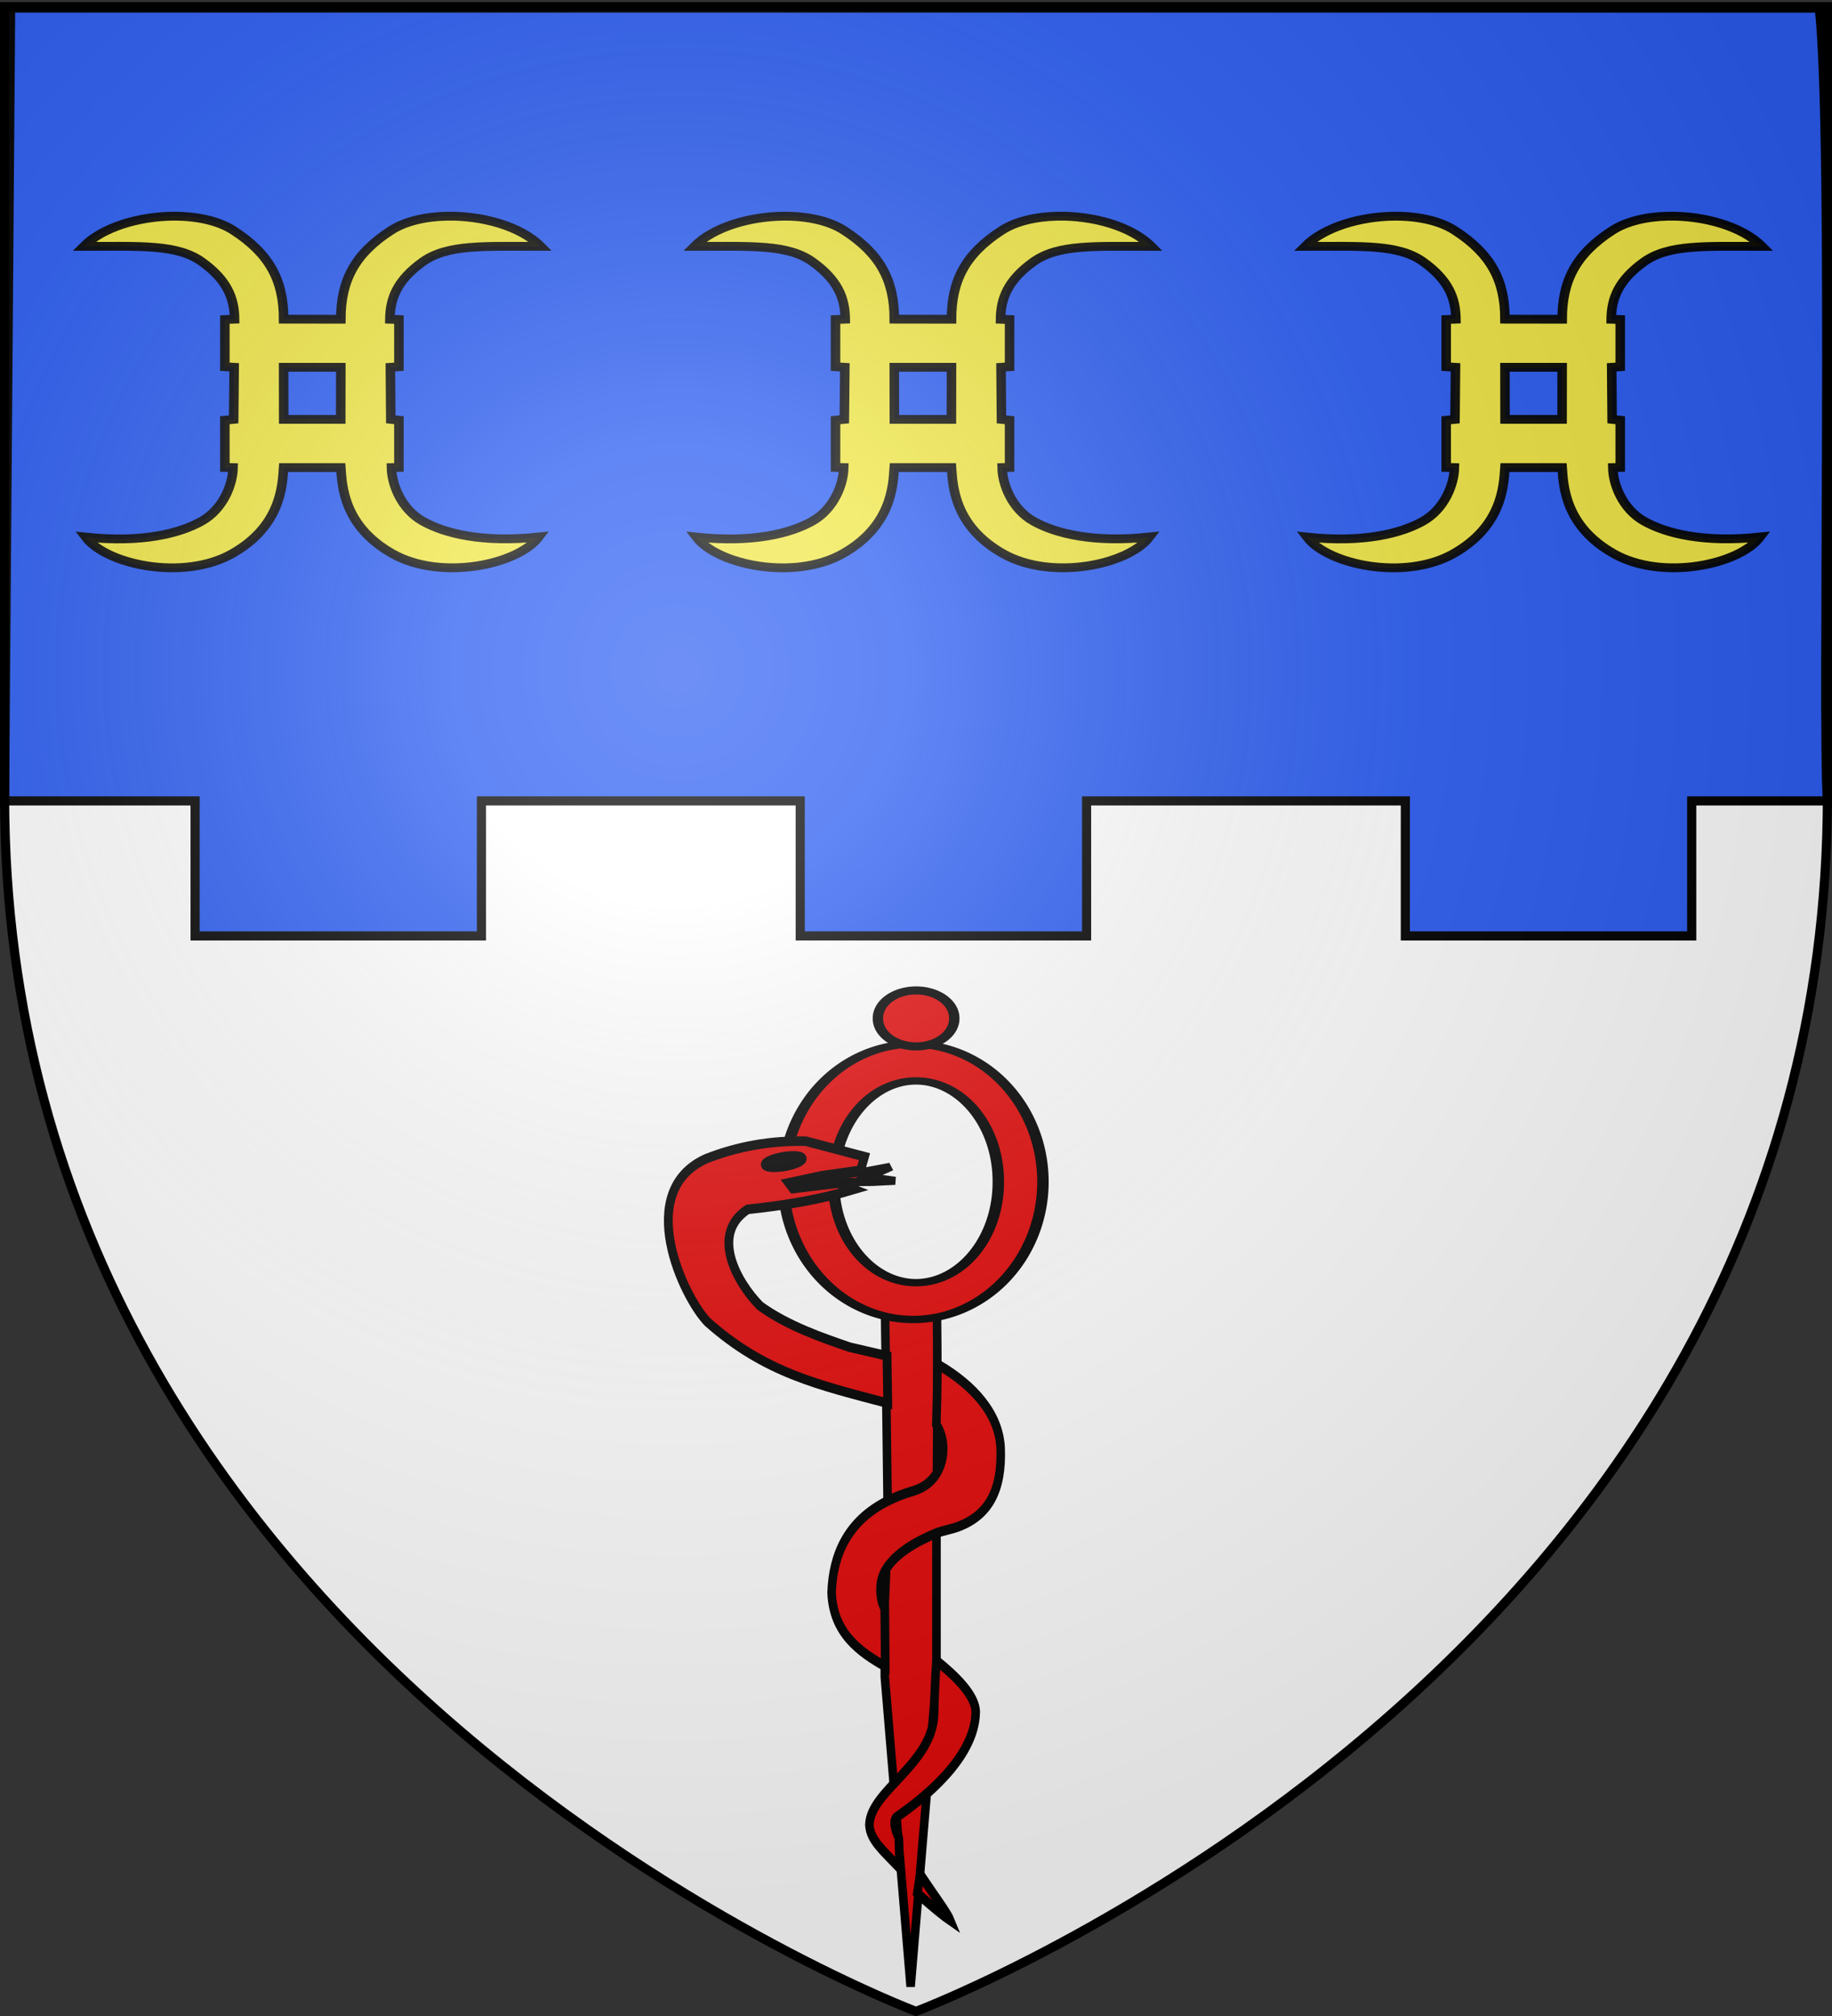
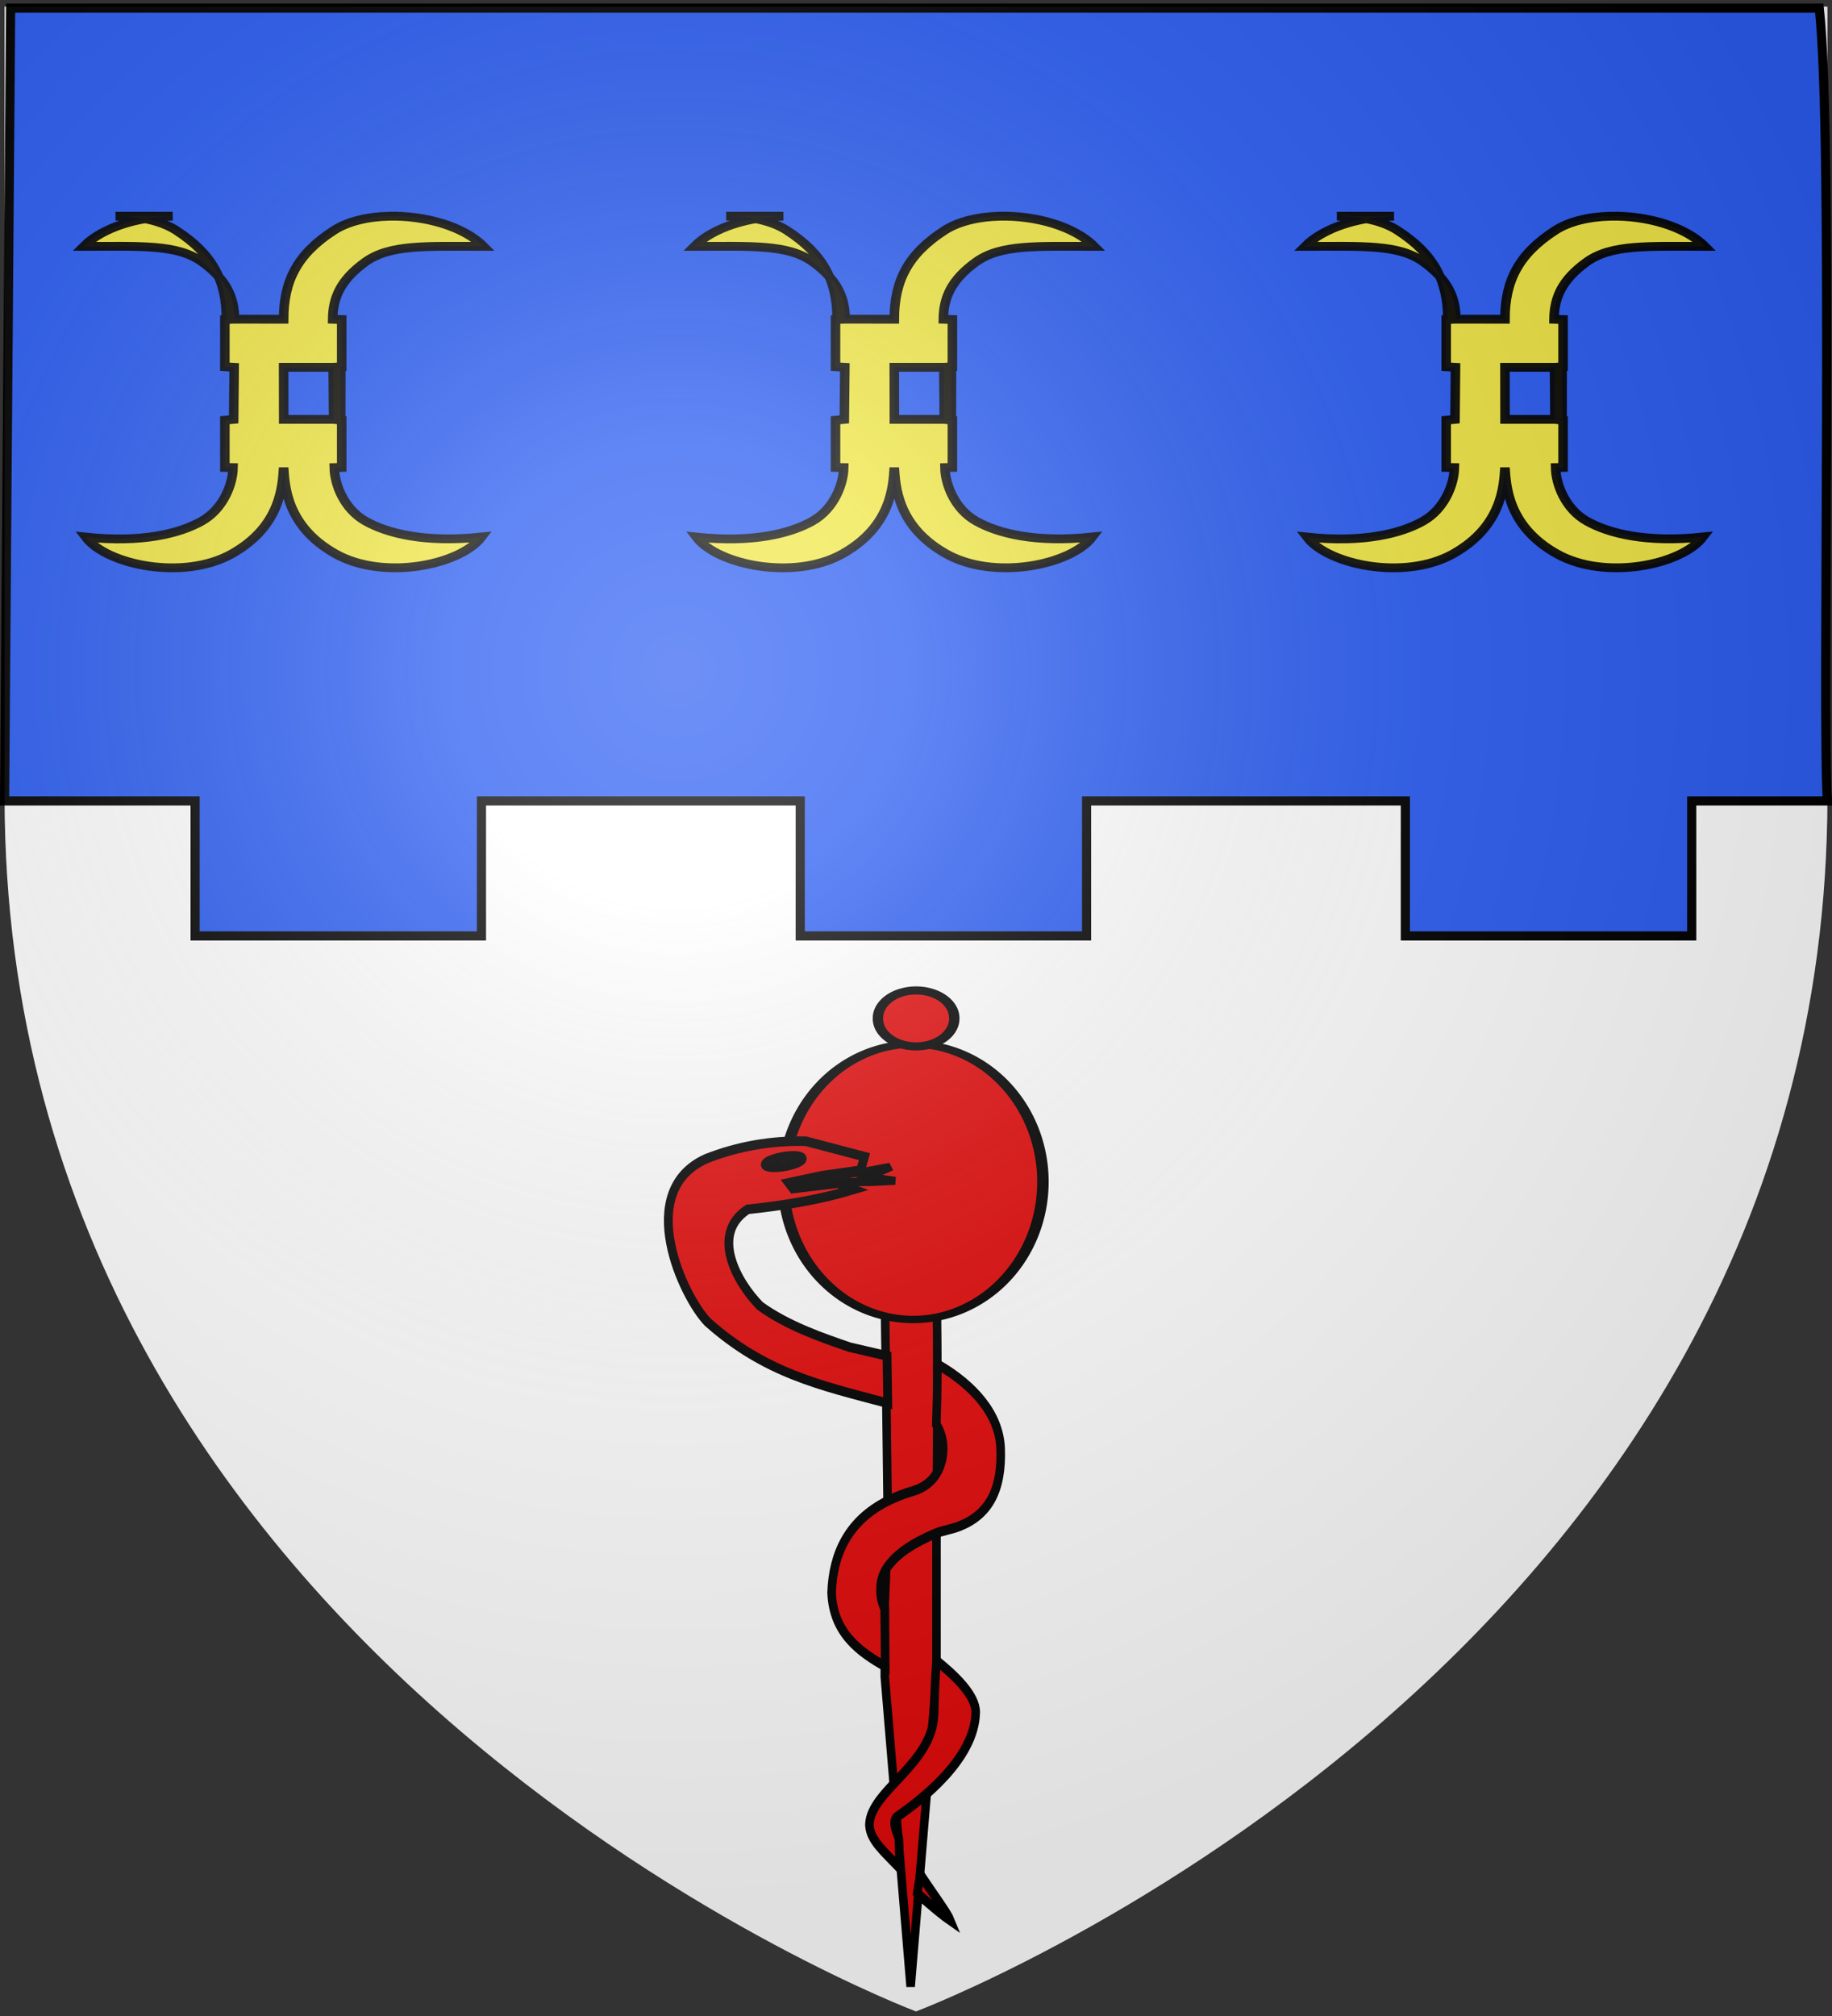
<svg xmlns="http://www.w3.org/2000/svg" xmlns:xlink="http://www.w3.org/1999/xlink" height="660" width="600" version="1.0">
  <rect width="100%" height="100%" fill="#333333" stroke="none" />
  <defs>
    <linearGradient id="a">
      <stop style="stop-color:white;stop-opacity:.314" offset="0" />
      <stop offset=".19" style="stop-color:white;stop-opacity:.251" />
      <stop style="stop-color:#6b6b6b;stop-opacity:.125" offset=".6" />
      <stop style="stop-color:black;stop-opacity:.125" offset="1" />
    </linearGradient>
    <linearGradient id="c">
      <stop offset="0" style="stop-color:#fd0000;stop-opacity:1" />
      <stop offset=".5" style="stop-color:#e77275;stop-opacity:.659" />
      <stop offset="1" style="stop-color:black;stop-opacity:.323" />
    </linearGradient>
    <linearGradient id="b">
      <stop offset="0" style="stop-color:white;stop-opacity:.314" />
      <stop offset=".19" style="stop-color:white;stop-opacity:.251" />
      <stop offset=".6" style="stop-color:#6b6b6b;stop-opacity:.125" />
      <stop offset="1" style="stop-color:black;stop-opacity:.125" />
    </linearGradient>
    <linearGradient id="d">
      <stop offset="0" style="stop-color:white;stop-opacity:.314" />
      <stop style="stop-color:white;stop-opacity:.251" offset=".19" />
      <stop offset=".6" style="stop-color:#6b6b6b;stop-opacity:.125" />
      <stop offset="1" style="stop-color:black;stop-opacity:.125" />
    </linearGradient>
    <linearGradient id="e">
      <stop style="stop-color:#fd0000;stop-opacity:1" offset="0" />
      <stop offset=".5" style="stop-color:#e77275;stop-opacity:.659" />
      <stop offset="1" style="stop-color:black;stop-opacity:.323" />
    </linearGradient>
    <linearGradient id="f">
      <stop offset="0" style="stop-color:white;stop-opacity:.314" />
      <stop style="stop-color:white;stop-opacity:.251" offset=".19" />
      <stop offset=".6" style="stop-color:#6b6b6b;stop-opacity:.125" />
      <stop offset="1" style="stop-color:black;stop-opacity:.125" />
    </linearGradient>
    <linearGradient id="h">
      <stop style="stop-color:white;stop-opacity:.314" offset="0" />
      <stop offset=".19" style="stop-color:white;stop-opacity:.251" />
      <stop style="stop-color:#6b6b6b;stop-opacity:.125" offset=".6" />
      <stop style="stop-color:black;stop-opacity:.125" offset="1" />
    </linearGradient>
    <linearGradient id="g">
      <stop offset="0" style="stop-color:#fd0000;stop-opacity:1" />
      <stop style="stop-color:#e77275;stop-opacity:.659" offset=".5" />
      <stop style="stop-color:black;stop-opacity:.323" offset="1" />
    </linearGradient>
    <radialGradient xlink:href="#a" id="k" gradientUnits="userSpaceOnUse" gradientTransform="matrix(1.353 0 0 1.349 -77.63 -85.747)" cx="221.445" cy="226.331" fx="221.445" fy="226.331" r="300" />
  </defs>
  <g style="display:inline">
    <path style="fill:#fff;fill-opacity:1;fill-rule:evenodd;stroke:none;stroke-width:1px;stroke-linecap:butt;stroke-linejoin:miter;stroke-opacity:1" d="M300 658.5s298.5-112.32 298.5-397.772V2.176H1.5v258.552C1.5 546.18 300 658.5 300 658.5z" />
    <g style="display:inline">
-       <path style="fill:none;stroke:none" d="M0 0h600v660H0z" />
-     </g>
+       </g>
    <g style="fill:#2b5df2">
      <g style="display:inline;fill:#2b5df2">
        <path style="fill:#2b5df2;fill-opacity:1;fill-rule:evenodd;stroke:#000;stroke-width:2.995;stroke-linejoin:miter;stroke-miterlimit:4;stroke-opacity:1;stroke-dasharray:none;display:inline" d="M5.052 213.734h592.354l1.987-259.546h-62.4v-44.204h-93.785v44.204h-104.4v-44.204h-93.786v44.204h-104.4v-44.204H46.837v44.204H2.388C4.268-20.64.363 170.51 5.052 213.734z" transform="rotate(180 300.445 108.193)" />
      </g>
    </g>
    <g id="i" style="fill:#fcef3c;stroke:#000;stroke-opacity:1;fill-opacity:1;stroke-width:9.461;stroke-miterlimit:4;stroke-dasharray:none">
      <g style="fill:#fcef3c;display:inline;stroke:#000;stroke-opacity:1;fill-opacity:1;stroke-width:9.461;stroke-miterlimit:4;stroke-dasharray:none">
-         <path d="M161.535 96.732c-33.631.371-69.332 11.714-88.351 32.387 56.486 0 92.85-2.481 117.382 16.613 25.055 19.502 32.113 38.855 32.387 61.502l-9.656.42v50.678l9.237.588c-.166 18.634-.329 37.24-.504 55.88l-8.733.923V366.4l8.146.168c-.263 17.89-9.635 44.407-31.129 57.474-21.864 13.293-59.111 23.551-115.2 17.117 20.938 29.928 97.166 47.139 145.154 17.955 48.598-29.554 50.077-72.784 51.35-92.546h56.764c1.273 19.757 2.836 62.999 51.434 92.546 47.988 29.177 124.132 11.882 145.07-18.04-56.089 6.434-93.336-3.742-115.2-17.032-21.494-13.064-30.782-39.588-31.045-57.474l7.392-.168v-50.678l-8.063-.923c-.175-18.635-.254-37.25-.42-55.88l8.483-.588v-50.678l-8.986-.336c.274-22.642 7.416-42.004 32.47-61.502 24.533-19.09 60.812-16.697 117.3-16.697-20.021-21.756-58.432-33.218-93.554-32.387-21.073.499-40.994 5.443-54.958 15.187-36.287 25.323-49.893 54.107-49.923 95.4l-56.764-.085c-.03-41.301-13.636-69.986-49.923-95.315-15.127-10.558-37.15-15.44-60.16-15.187zM271.618 258.92h56.764c-.029 18.618-.081 37.262-.084 55.88h-56.596c-.002-18.622-.055-37.258-.084-55.88z" style="opacity:.943;fill:#fcef3c;fill-opacity:1;fill-rule:nonzero;stroke:#000;stroke-width:9.461;stroke-miterlimit:4;stroke-opacity:1;stroke-dasharray:none;stroke-dashoffset:2.189;display:inline" transform="matrix(.33 0 0 .305 203.257 41.279)" />
+         <path d="M161.535 96.732c-33.631.371-69.332 11.714-88.351 32.387 56.486 0 92.85-2.481 117.382 16.613 25.055 19.502 32.113 38.855 32.387 61.502l-9.656.42v50.678l9.237.588c-.166 18.634-.329 37.24-.504 55.88l-8.733.923V366.4l8.146.168c-.263 17.89-9.635 44.407-31.129 57.474-21.864 13.293-59.111 23.551-115.2 17.117 20.938 29.928 97.166 47.139 145.154 17.955 48.598-29.554 50.077-72.784 51.35-92.546c1.273 19.757 2.836 62.999 51.434 92.546 47.988 29.177 124.132 11.882 145.07-18.04-56.089 6.434-93.336-3.742-115.2-17.032-21.494-13.064-30.782-39.588-31.045-57.474l7.392-.168v-50.678l-8.063-.923c-.175-18.635-.254-37.25-.42-55.88l8.483-.588v-50.678l-8.986-.336c.274-22.642 7.416-42.004 32.47-61.502 24.533-19.09 60.812-16.697 117.3-16.697-20.021-21.756-58.432-33.218-93.554-32.387-21.073.499-40.994 5.443-54.958 15.187-36.287 25.323-49.893 54.107-49.923 95.4l-56.764-.085c-.03-41.301-13.636-69.986-49.923-95.315-15.127-10.558-37.15-15.44-60.16-15.187zM271.618 258.92h56.764c-.029 18.618-.081 37.262-.084 55.88h-56.596c-.002-18.622-.055-37.258-.084-55.88z" style="opacity:.943;fill:#fcef3c;fill-opacity:1;fill-rule:nonzero;stroke:#000;stroke-width:9.461;stroke-miterlimit:4;stroke-opacity:1;stroke-dasharray:none;stroke-dashoffset:2.189;display:inline" transform="matrix(.33 0 0 .305 203.257 41.279)" />
      </g>
    </g>
    <use x="0" y="0" xlink:href="#i" id="j" transform="translate(-200)" width="600" height="660" style="stroke:#000;stroke-opacity:1;fill:#fcef3c;fill-opacity:1;stroke-width:3;stroke-miterlimit:4;stroke-dasharray:none" />
    <use xlink:href="#j" transform="translate(400)" width="600" height="660" style="stroke:#000;stroke-opacity:1;fill:#fcef3c;fill-opacity:1;stroke-width:3;stroke-miterlimit:4;stroke-dasharray:none" />
    <g style="display:inline;fill:#e20909;stroke:#000;stroke-opacity:1;stroke-width:3;stroke-miterlimit:4;stroke-dasharray:none">
      <g style="display:inline;fill:#e20909;stroke:#000;stroke-opacity:1;stroke-width:3;stroke-miterlimit:4;stroke-dasharray:none">
        <g style="fill:#e20909;stroke:#000;stroke-opacity:1;stroke-width:6.227;stroke-miterlimit:4;stroke-dasharray:none">
          <g style="fill:#e20909;stroke:#000;stroke-opacity:1;stroke-width:8.321;stroke-miterlimit:4;stroke-dasharray:none">
            <path d="m-553.562 91.335-3.036 62.799v63.244l25.117 262.75 25.117-262.75V90.889c1.93-158.636.003-194.135 0-202.59h-50.234c1.012 77.824.515 18.869 3.036 203.036z" style="fill:#e20909;fill-opacity:1;stroke:#000;stroke-width:8.321;stroke-miterlimit:4;stroke-opacity:1;stroke-dasharray:none" transform="matrix(.337 0 0 .386 477.351 465.022)" />
            <path style="fill:#e20909;stroke:#000;stroke-width:8.321;stroke-linecap:butt;stroke-linejoin:miter;stroke-miterlimit:4;stroke-opacity:1;stroke-dasharray:none" d="M-522.167 385.107c12.904 16.85 26.56 32.909 29.392 39.114-4.72-2.84-17.928-11.786-32.214-23.32zM-556.154 208.62c-24.954-12.44-50.587-28.112-52.12-62.623 1.292-32.314 15.65-60.628 54.363-77.687 7.416-3.268 15.727-6.122 25.01-8.513 11.056-2.847 18.662-8.67 23.265-15.748 8.21-12.627 7.475-29.699-.887-40.574l.724-23.384.403-27.694c36.504 18.485 59.724 42.752 61.353 70.628 1.713 36.576-11.907 57.045-40.222 66.764-7.412 2.544-16.228 3.628-22.75 6.009-22.81 8.327-38.008 17.492-46.87 28.326-4.413 5.394-6.803 11.534-6.878 18.85-.058 5.49.856 11.263 4.063 16.816z" transform="matrix(.337 0 0 .386 477.351 465.022)" />
            <path style="fill:#e20909;stroke:#000;stroke-width:8.321;stroke-linecap:butt;stroke-linejoin:bevel;stroke-miterlimit:4;stroke-opacity:1;stroke-dasharray:none" d="M-542.083 379.674c-16.072-14.808-28.77-23.72-29.486-36.66.65-28.85 61.648-51.566 62.882-94.126.364-12.753.917-28.409 2.34-45.095 17.827 12.396 38.39 29.535 38.108 43.786-.785 39.686-53.454 74.69-76.731 88.757-3.642 3.06-2.195 9.633 2.03 17.912z" transform="matrix(.337 0 0 .386 477.351 465.022)" />
            <path transform="matrix(1.43 0 0 .916 427.482 84.414)" d="M-60.076 330.222a29.718 49.211 0 1 1-59.436 0 29.718 49.211 0 1 1 59.436 0z" style="fill:#e20909;fill-opacity:1;stroke:#000;stroke-width:2.621;stroke-linecap:round;stroke-linejoin:round;stroke-miterlimit:4;stroke-opacity:1;stroke-dasharray:none" />
-             <path transform="matrix(1.43 0 0 .916 421.085 82.073)" d="M-65.828 332.779a18.854 35.79 0 1 1-37.707 0 18.854 35.79 0 1 1 37.707 0z" style="fill:#fff;fill-opacity:1;stroke:#000;stroke-width:2.621;stroke-linecap:round;stroke-linejoin:round;stroke-miterlimit:4;stroke-opacity:1;stroke-dasharray:none" />
            <path style="fill:#e20909;fill-opacity:1;stroke:#000;stroke-width:2.378;stroke-linecap:round;stroke-linejoin:round;stroke-miterlimit:4;stroke-opacity:1;stroke-dasharray:none" d="M309.908 350.394a8.743 8.14 0 1 1-17.485 0 8.743 8.14 0 1 1 17.485 0z" transform="matrix(1.43 0 0 1.113 -130.633 -56.579)" />
          </g>
          <path style="fill:#e20909;stroke:#000;stroke-width:6.227;stroke-linecap:butt;stroke-linejoin:miter;stroke-miterlimit:4;stroke-opacity:1;stroke-dasharray:none;display:inline" d="M276.558 450.818c-48.209-11.827-86.568-19.563-127.308-52.986-17.417-16.57-52.388-85.575-1.051-106.826 22.325-8.108 45.802-11.916 70.431-11.423l41.492 10.097-2.73 8.857-27.606 3.636-23.262 4.614 3.037 3.715 31.735-3.465 11.294 4.058c-24.389 6.755-49.57 10.554-75.106 13.023-26.596 16.023-7.887 47.46 8.764 63.11 19.362 13.051 44.584 21.012 63.492 26.986l26.308 5.644z" transform="matrix(.463 0 0 .501 162.693 233.54)" />
          <path d="M189.986 295.02c.452 1.697 6.659 2.125 13.861.957 7.203-1.168 12.672-3.49 12.215-5.186-.451-1.697-6.658-2.126-13.86-.957-7.203 1.168-12.673 3.49-12.216 5.186z" style="fill:#e20909;fill-opacity:1;fill-rule:evenodd;stroke:#000;stroke-width:6.227;stroke-linejoin:miter;stroke-miterlimit:4;stroke-opacity:1;stroke-dasharray:none;display:inline" transform="matrix(.463 0 0 .501 162.693 233.54)" />
          <g style="fill:#e20909;stroke:#000;stroke-width:2.378;stroke-miterlimit:4;stroke-opacity:1;stroke-dasharray:none;display:inline">
            <g style="fill:#e20909;stroke:#000;stroke-width:2.378;stroke-miterlimit:4;stroke-opacity:1;stroke-dasharray:none">
              <path d="m235.237 294.852 11.36-2.265 4.971-1.208-5.233 3.013 6.24 1.124-5.276.335-7.28.074-10.334 1.886-.352-1.48z" style="fill:#e20909;fill-opacity:1;fill-rule:evenodd;stroke:#000;stroke-width:2.378;stroke-linecap:butt;stroke-linejoin:miter;stroke-miterlimit:4;stroke-opacity:1;stroke-dasharray:none" transform="matrix(1.43 0 0 1.113 -68.071 57.67)" />
            </g>
          </g>
        </g>
      </g>
    </g>
  </g>
  <path d="M300 658.5s298.5-112.32 298.5-397.772V2.176H1.5v258.552C1.5 546.18 300 658.5 300 658.5z" style="opacity:1;fill:url(#k);fill-opacity:1;fill-rule:evenodd;stroke:none;stroke-width:1px;stroke-linecap:butt;stroke-linejoin:miter;stroke-opacity:1" />
-   <path d="M300 658.5S1.5 546.18 1.5 260.728V2.176h597v258.552C598.5 546.18 300 658.5 300 658.5z" style="opacity:1;fill:none;fill-opacity:1;fill-rule:evenodd;stroke:#000;stroke-width:3;stroke-linecap:butt;stroke-linejoin:miter;stroke-miterlimit:4;stroke-dasharray:none;stroke-opacity:1" />
</svg>